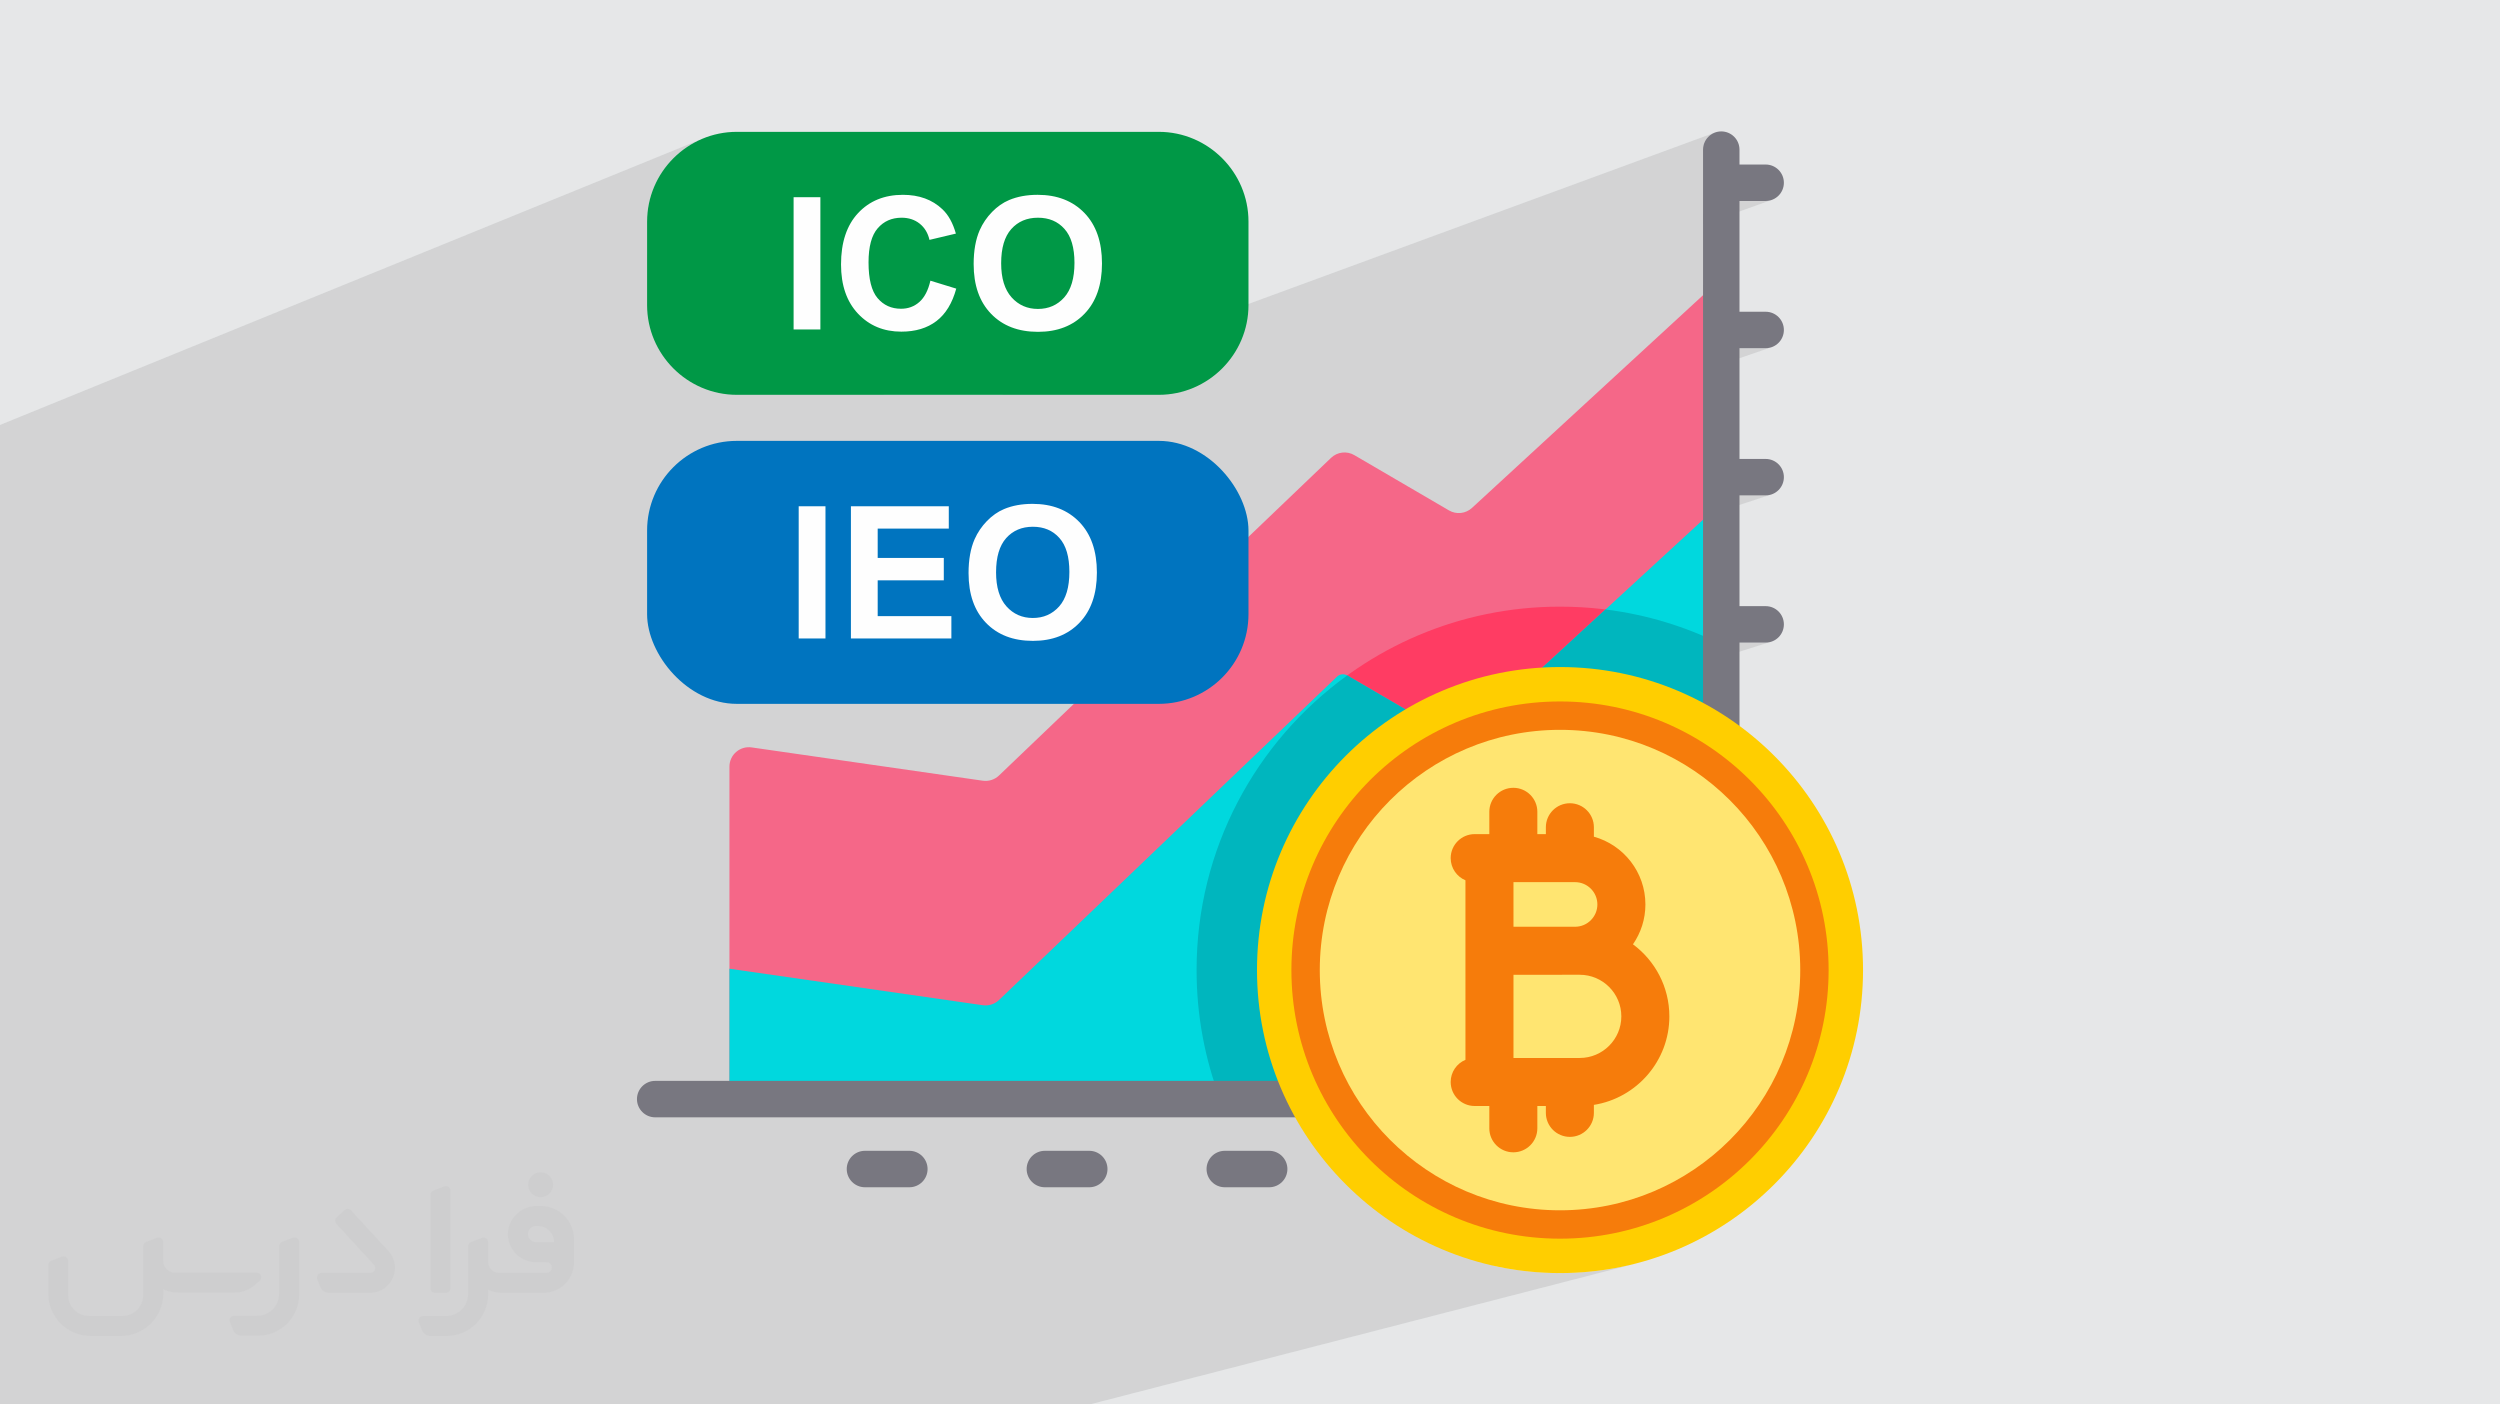
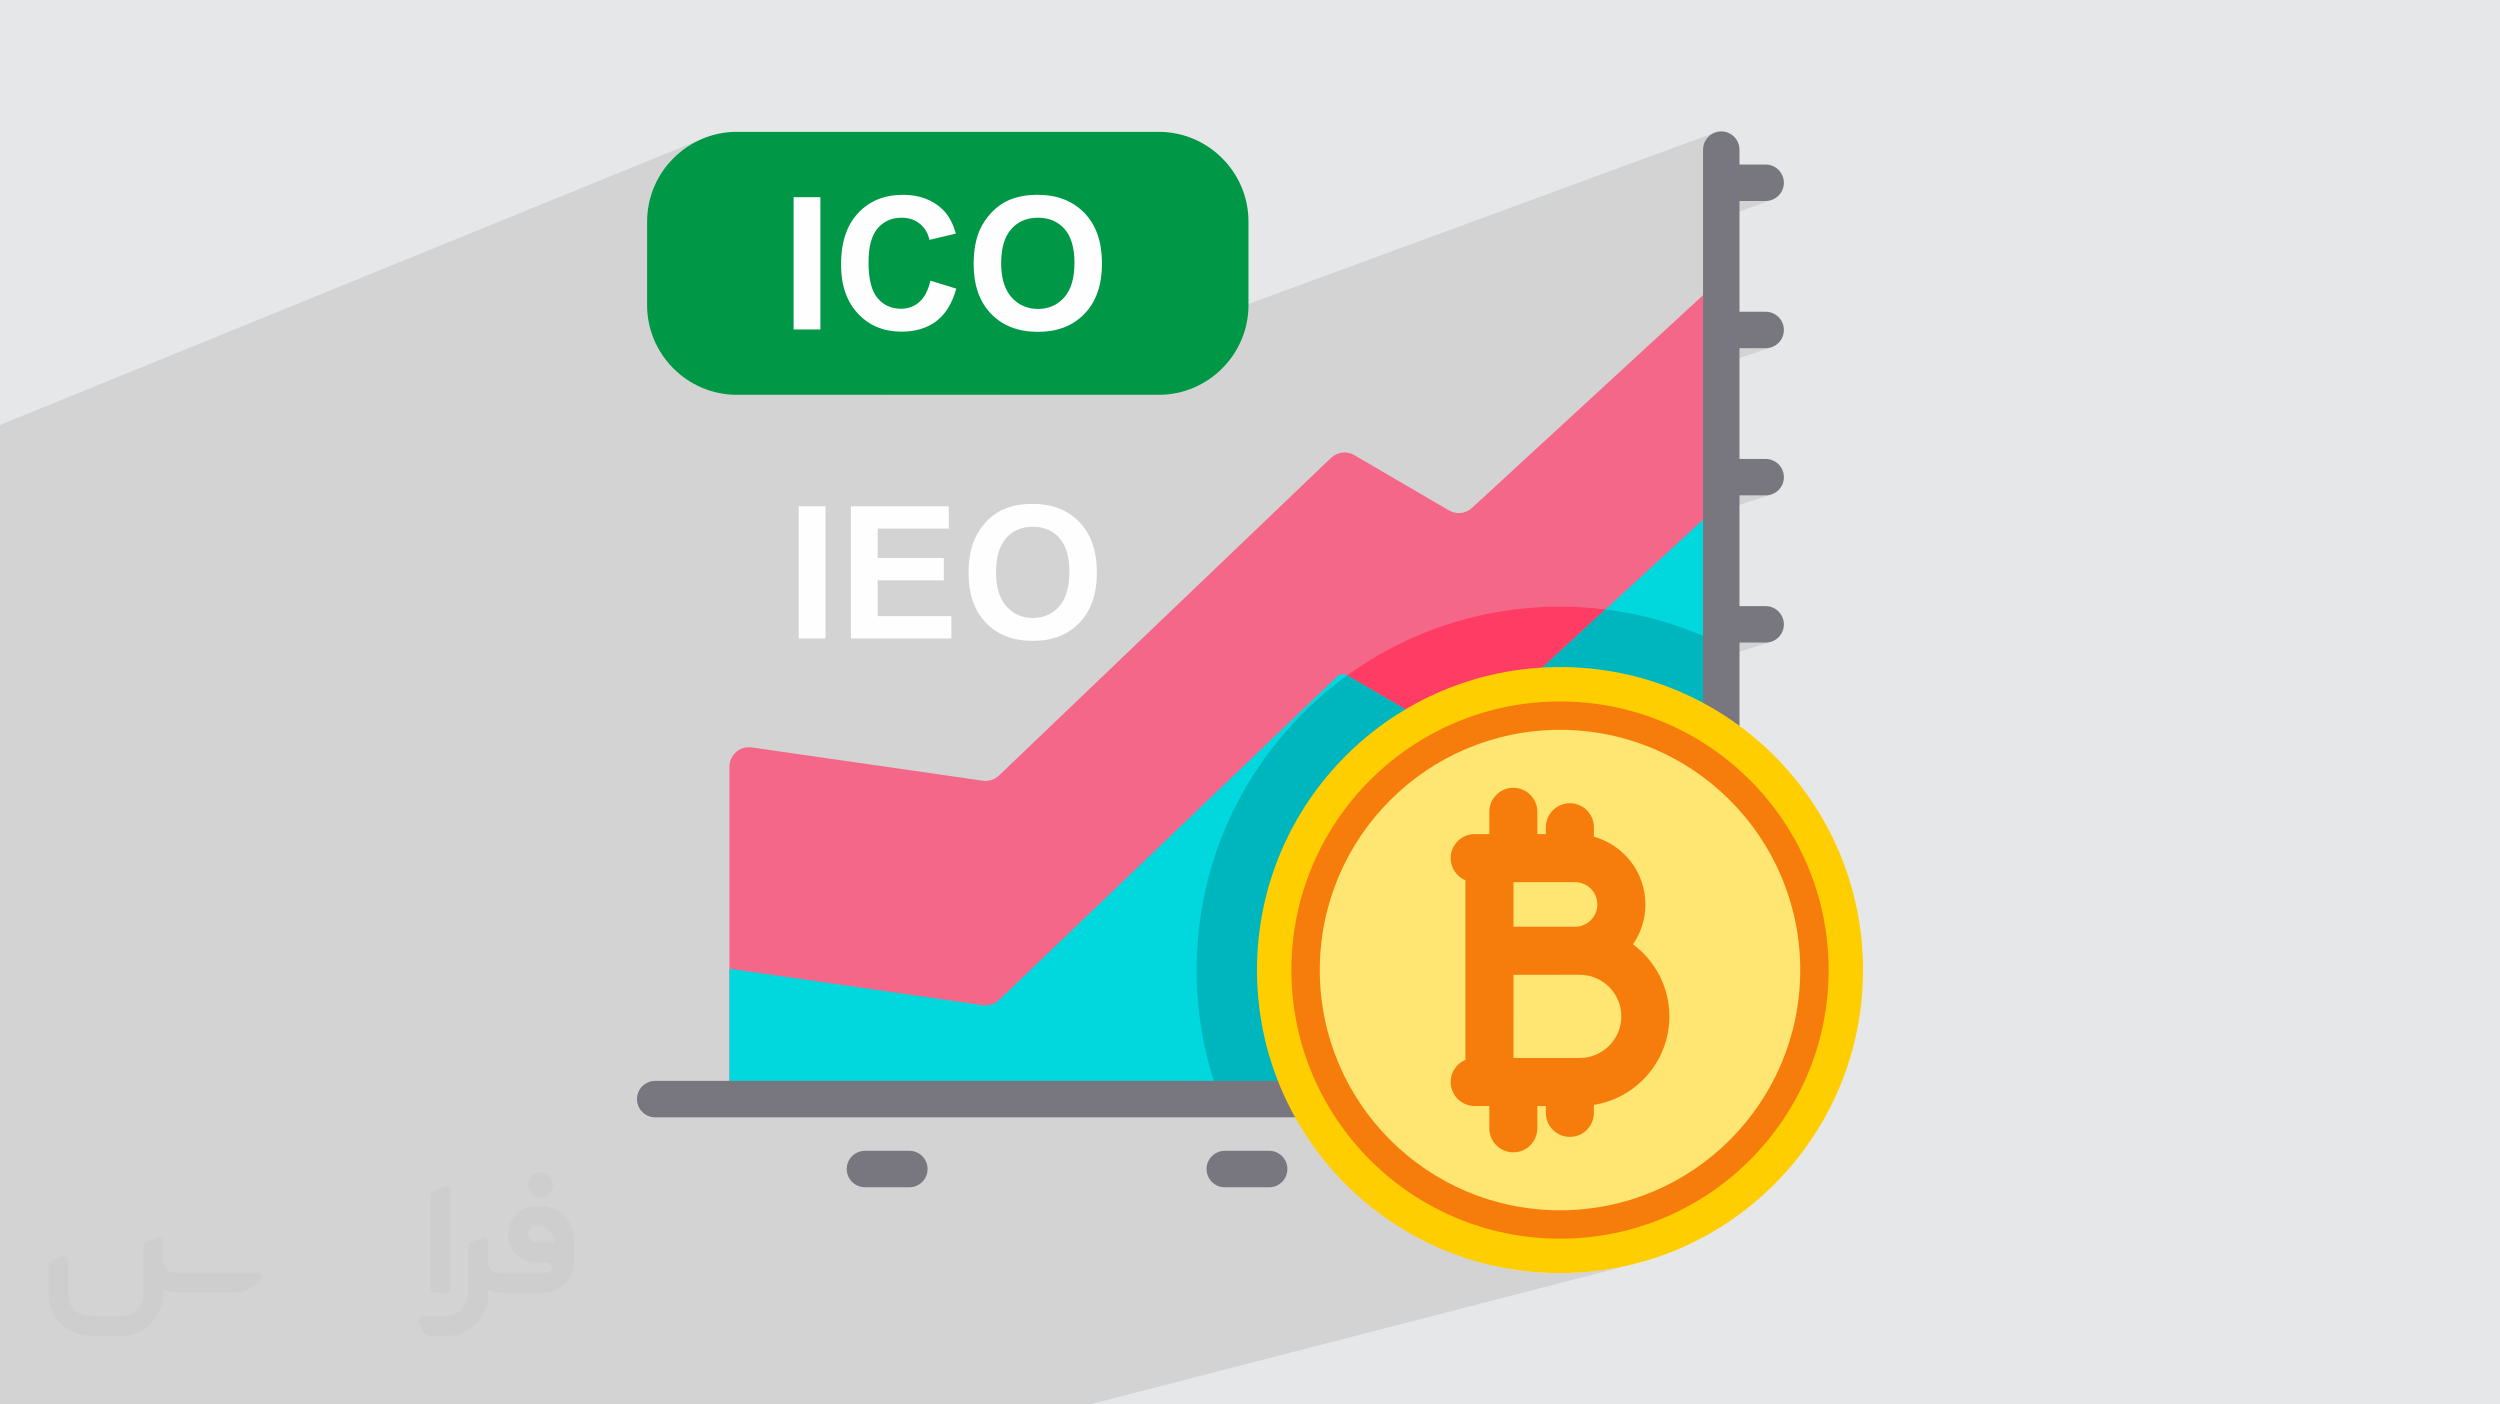
<svg xmlns="http://www.w3.org/2000/svg" xml:space="preserve" width="94.192mm" height="52.917mm" version="1.0" style="shape-rendering:geometricPrecision; text-rendering:geometricPrecision; image-rendering:optimizeQuality; fill-rule:evenodd; clip-rule:evenodd" viewBox="0 0 9404.92 5283.66">
  <defs>
    <style type="text/css">
   
    .fil11 {fill:#009846}
    .fil13 {fill:#0074BF}
    .fil12 {fill:#FEFEFE;fill-rule:nonzero}
    .fil6 {fill:#00B6BE;fill-rule:nonzero}
    .fil5 {fill:#00D8DE;fill-rule:nonzero}
    .fil7 {fill:#787780;fill-rule:nonzero}
    .fil3 {fill:#F56788;fill-rule:nonzero}
    .fil9 {fill:#F67C0B;fill-rule:nonzero}
    .fil4 {fill:#FF3C63;fill-rule:nonzero}
    .fil8 {fill:#FFCE00;fill-rule:nonzero}
    .fil10 {fill:#FFE571;fill-rule:nonzero}
    .fil2 {fill:#373435;fill-rule:nonzero;fill-opacity:0.031}
    .fil1 {fill:#2B2A29;fill-opacity:0.102}
    .fil0 {fill:#E6E7E8}
   
  </style>
  </defs>
  <g id="Layer_x0020_1">
    <polygon class="fil0" points="-0,0 9404.92,0 9404.92,5283.66 -0,5283.66 " />
    <polygon class="fil1" points="-0,2908.91 -0,2869.16 -0,2721.04 -0,2671.59 -0,2635.38 -0,2546.12 -0,2458.69 -0,2454.6 -0,2417.25 -0,2394.37 -0,2311.41 -0,2268.18 -0,2224.55 -0,2134.16 -0,2048.83 -0,1963.95 -0,1927.49 -0,1598.66 2640.79,522.61 2625.85,529.39 2611.31,536.86 2597.18,545.01 2583.48,553.81 2570.24,563.25 2557.49,573.28 2545.23,583.91 2533.48,595.1 2522.3,606.84 2511.67,619.09 2501.63,631.85 2492.2,645.09 2483.4,658.78 2475.25,672.92 2467.77,687.46 2460.99,702.4 2454.92,717.7 2449.6,733.36 2445.04,749.35 2441.25,765.63 2438.27,782.21 2436.11,799.04 2434.8,816.12 2434.36,833.42 2434.36,960.79 2985.5,741.93 3086.23,741.93 3086.23,835.07 3302.29,750.09 3312.99,746.06 3324.02,742.58 3335.35,739.62 3347,737.19 3358.96,735.32 3371.25,733.98 3383.85,733.17 3396.76,732.9 3408.04,733.11 3419.05,733.75 3429.81,734.81 3440.28,736.29 3450.5,738.19 3460.43,740.52 3470.11,743.26 3479.51,746.43 3488.65,750.02 3497.51,754.04 3506.11,758.47 3514.44,763.33 3522.51,768.61 3530.3,774.31 3537.81,780.43 3545.07,786.97 3553.31,795.4 3561.01,804.69 3568.18,814.86 3574.8,825.89 3580.16,836.36 3808.07,747.99 3820.38,743.99 3833.13,740.61 3846.32,737.83 3859.96,735.68 3874.04,734.14 3888.57,733.21 3903.54,732.9 3917.13,733.17 3930.37,733.97 3943.27,735.31 3955.82,737.17 3968.02,739.58 3979.88,742.52 3991.4,745.99 4002.57,749.99 4013.4,754.53 4023.89,759.6 4034.03,765.21 4043.84,771.34 4053.3,778.01 4062.42,785.21 4071.21,792.94 4079.64,801.21 4087.63,809.96 4095.11,819.15 4102.07,828.74 4108.51,838.75 4114.44,849.17 4119.85,860.01 4124.76,871.26 4129.14,882.93 4133,895.02 4136.36,907.54 4139.19,920.46 4141.51,933.8 4143.32,947.56 4144.61,961.72 4145.37,976.32 4145.63,991.33 4145.37,1006.22 4144.61,1020.68 4143.33,1034.74 4141.53,1048.4 4139.22,1061.64 4136.41,1074.47 4133.08,1086.89 4129.24,1098.91 4124.89,1110.5 4120.02,1121.69 4114.64,1132.47 4108.76,1142.83 4102.36,1152.78 4095.45,1162.32 4088.03,1171.45 4080.1,1180.16 4071.75,1188.43 4063.04,1196.16 4053.99,1203.36 4044.6,1210.02 4034.85,1216.15 4024.76,1221.74 4014.32,1226.8 4003.55,1231.34 3321.05,1485.29 3766.37,1485.29 6448.64,499.75 6436.98,506.07 6426.84,514.44 6418.47,524.59 6412.15,536.23 6408.16,549.1 6406.77,562.92 6406.77,805.43 6543.9,756.09 6642.33,756.09 6656.15,754.69 6669.02,750.69 6406.77,844.78 6406.77,1071.61 6475.3,1047.43 6406.77,1110.52 6406.77,1357.27 6543.9,1309.91 6642.24,1309.91 6642.33,1309.88 6656.15,1308.48 6669.02,1304.49 6406.77,1394.8 6406.77,1909.05 6543.9,1863.68 6642.33,1863.68 6656.15,1862.28 6669.02,1858.29 6424.22,1939.05 6406.77,1955.12 6406.77,2460.83 6543.9,2417.45 6642.33,2417.45 6656.15,2416.05 6669.02,2412.06 6406.77,2494.8 6406.77,2794.16 6433.71,2811.43 6473.32,2839.6 6511.5,2869.61 6548.17,2901.37 6583.25,2934.83 6616.71,2969.91 6648.47,3006.58 6678.48,3044.76 6706.65,3084.37 6732.94,3125.38 6757.26,3167.69 6779.58,3211.26 6799.82,3256.02 6817.91,3301.91 6833.79,3348.86 6847.41,3396.82 6858.7,3445.7 6867.58,3495.47 6874.01,3546.04 6877.91,3597.35 6879.23,3649.36 6877.91,3701.36 6874.01,3752.67 6867.58,3803.24 6858.7,3853.01 6847.41,3901.89 6833.79,3949.85 6817.91,3996.8 6799.82,4042.69 6779.58,4087.45 6757.26,4131.02 6732.94,4173.33 6706.65,4214.34 6678.48,4253.95 6648.47,4292.13 6616.71,4328.8 6583.25,4363.88 6548.17,4397.34 6511.5,4429.1 6473.32,4459.11 6433.71,4487.28 6392.7,4513.57 6350.39,4537.89 6306.82,4560.21 6262.06,4580.45 6216.17,4598.54 6169.22,4614.42 6121.26,4628.04 5614.65,4760.53 5638.98,4766.15 5695.12,4776.18 5752.17,4783.43 5810.06,4787.82 5868.73,4789.31 5927.39,4787.82 5985.28,4783.43 6042.33,4776.18 6098.47,4766.15 6153.61,4753.42 4470.21,5187.74 4448.55,5283.66 4470.21,5187.74 4098.4,5283.66 3614.41,5283.66 3224.38,5283.66 2485.3,5283.66 2477.56,5283.66 2251.83,5283.66 2251.8,5283.66 2239.15,5283.66 2220.21,5283.66 2219.72,5283.66 1993.6,5283.66 1992.84,5283.66 1968.53,5283.66 1902.51,5283.66 1895.87,5283.66 1817.44,5283.66 1809.37,5283.66 1719.97,5283.66 1655.94,5283.66 1367.38,5283.66 1305.41,5283.66 1198.96,5283.66 1195.69,5283.66 1187.54,5283.66 1095.18,5283.66 1034.09,5283.66 939.11,5283.66 749.74,5283.66 585.39,5283.66 575.1,5283.66 573.94,5283.66 565.69,5283.66 412.27,5283.66 335.09,5283.66 169.05,5283.66 132.12,5283.66 122.95,5283.66 -0,5283.66 -0,5275.45 -0,5226.51 -0,5218.5 -0,5173.93 -0,5082.4 -0,5023.9 -0,5000.85 -0,4962.05 -0,4962.04 -0,4956.3 -0,4947.55 -0,4926.44 -0,4909.45 -0,4902.09 -0,4902.06 -0,4893.83 -0,4864.54 -0,4847.21 -0,4832.93 -0,4829.76 -0,4827.24 -0,4824.1 -0,4822.88 -0,4817.67 -0,4796.47 -0,4722.86 -0,4719.64 -0,4547.57 -0,4524.94 -0,4524.93 -0,4516.21 -0,4513.72 -0,4510.6 -0,4487.96 -0,4452.35 -0,4336.64 -0,4249.27 -0,4249.26 -0,4191.85 -0,4191.84 -0,4184.99 -0,4182.15 -0,4153.7 -0,4146.93 -0,4132.99 -0,4098.38 -0,4058.64 -0,4055.82 -0,4033.58 -0,4028.88 -0,3810.95 -0,3791.03 -0,3785.51 -0,3762.69 -0,3747.78 -0,3663.5 -0,3631.02 -0,3601.02 -0,3597.91 -0,3597.88 -0,3569.81 -0,3555.48 -0,3482.86 -0,3468.67 -0,3467.79 -0,3461.89 -0,3425.42 -0,3349.83 -0,3346.6 -0,3342.11 -0,3332.14 -0,3270.47 -0,3256.47 -0,3180.91 -0,3170.42 -0,3143.42 -0,3139.97 -0,3110.68 -0,3079.34 -0,3061.32 -0,3029.8 -0,2996.45 " />
    <g id="_1836306798048">
-       <path class="fil2" d="M1125.4 4672.59l0 197.03c0,20.41 -3.74,40.82 -11.66,59.56 -7.92,18.74 -19.16,36.25 -33.74,50.4 -14.58,14.58 -31.65,25.82 -50.4,33.74 -18.74,7.92 -39.15,11.66 -59.56,11.66l-60.82 0c-7.08,0 -14.16,-2.08 -19.99,-6.25 -5.83,-4.16 -10.41,-9.58 -12.92,-16.25l-11.24 -29.16c-0.83,-2.5 -1.25,-5.41 -1.25,-8.33 0,-2.92 1.25,-5.42 2.92,-7.92 1.67,-2.5 3.74,-4.16 6.25,-5.41 2.5,-1.25 5.41,-2.09 7.91,-1.67l86.23 0c22.08,0 42.91,-8.75 58.73,-24.57 15.41,-15.42 24.15,-36.65 24.15,-58.73l0 -179.12c0,-3.33 1.26,-6.66 3.33,-9.58 2.09,-2.92 5,-5 7.92,-6.25l40.82 -15.83c2.5,-0.84 5.41,-1.25 8.33,-0.84 2.92,0.42 5.42,1.26 7.5,2.92 2.09,1.67 4.17,3.75 5.42,6.25 1.25,2.92 2.08,5.83 2.08,8.33z" />
      <path class="fil2" d="M2033.88 4536.8l-15 0c-59.57,0 -109.13,48.73 -108.31,107.88 0.42,27.5 12.08,54.16 31.66,73.32 19.57,19.57 46.23,30.4 74.14,30.4l39.57 0c5.42,0 10.41,2.08 14.17,5.83 3.74,3.74 5.83,8.75 5.83,14.16 0,5.42 -2.09,10.41 -5.83,14.17 -3.75,3.74 -8.75,5.83 -14.17,5.83l-179.11 0c-10.83,0 -20.83,-4.58 -28.33,-12.08 -7.5,-7.5 -11.66,-17.91 -12.08,-28.33l0 -74.98c0,-2.92 -0.83,-5.41 -2.08,-7.92 -1.25,-2.5 -3.33,-4.57 -5.42,-6.24 -2.08,-1.67 -4.99,-2.51 -7.5,-2.92 -2.92,-0.42 -5.41,0 -8.33,0.83l-41.24 15.83c-2.92,1.25 -5.83,3.33 -7.92,6.25 -2.08,2.92 -2.92,6.25 -2.92,9.58l0 179.12c0,22.08 -8.75,43.32 -24.15,58.73 -15.42,15.42 -36.65,24.57 -58.73,24.57l-86.64 0.01c-2.92,0 -5.42,0.83 -7.92,2.08 -2.5,1.25 -4.58,3.33 -6.25,5.42 -1.66,2.5 -2.5,4.99 -2.92,7.5 -0.41,2.92 0,5.41 1.26,8.33l11.24 29.16c2.5,6.67 7.08,12.5 12.91,16.66 5.83,4.16 12.91,6.25 20,5.83l60.81 0c41.24,0 80.81,-16.25 109.97,-45.82 29.16,-29.16 45.81,-68.74 45.81,-109.97l0 -18.32c15.84,7.91 33.33,12.08 50.82,12.08l157.03 0c30.41,0 59.99,-12.08 81.65,-33.74 21.66,-21.67 33.74,-50.82 33.74,-81.65l0 -85.81c0,-33.32 -13.33,-65.39 -36.65,-89.14 -23.74,-23.74 -55.82,-36.65 -89.14,-36.65zm50.39 136.2l-66.64 0c-7.92,0 -15.42,-2.5 -21.25,-7.91 -5.83,-5.42 -9.59,-12.5 -10.41,-20.42 0,-4.16 0.42,-8.75 2.08,-12.91 1.67,-4.16 3.75,-7.91 6.67,-10.82 5.83,-5.42 13.75,-8.76 21.66,-8.76l7.09 0c16.25,0 31.65,6.25 42.9,17.91 11.66,11.25 17.91,26.66 17.91,42.91z" />
      <path class="fil2" d="M1694.39 4478.9l0 367.39c0,2.08 -0.42,4.57 -1.25,6.66 -0.84,2.09 -2.09,4.16 -3.75,5.83 -1.67,1.67 -3.33,2.92 -5.41,3.74 -2.09,0.84 -4.16,1.26 -6.67,1.26l-40.82 0c-2.08,0 -4.58,-0.42 -6.66,-1.26 -2.09,-0.83 -4.16,-2.08 -5.42,-3.74 -1.66,-1.67 -2.92,-3.74 -3.74,-5.83 -0.83,-2.09 -1.25,-4.58 -1.25,-6.66l0 -351.57c0,-3.32 0.83,-6.66 2.92,-9.58 2.08,-2.92 4.58,-5 7.91,-6.25l40.83 -15.83c2.5,-0.84 5.41,-1.25 8.33,-1.25 2.92,0.41 5.41,1.25 7.5,2.92 2.5,1.66 4.16,3.74 5.41,6.24 1.25,2.09 2.09,5 2.09,7.92z" />
-       <path class="fil2" d="M1391.56 4863.79l-153.7 0c-7.08,0 -14.17,-2.09 -20,-6.25 -5.83,-4.16 -10.41,-9.99 -13.33,-16.66l-11.24 -28.74c-0.83,-2.51 -1.25,-5.42 -0.83,-8.34 0.41,-2.92 1.25,-5.41 2.92,-7.91 1.66,-2.51 3.74,-4.16 6.24,-5.42 2.51,-1.25 5.42,-2.08 7.92,-2.08l184.11 0c3.33,0 6.66,-1.25 9.58,-2.92 2.93,-2.09 5,-4.58 6.67,-7.92 1.25,-3.33 1.67,-6.66 1.25,-9.99 -0.42,-3.33 -2.08,-6.67 -4.16,-9.17l-141.63 -154.12c-2.92,-3.33 -4.58,-7.92 -4.58,-12.5 0,-4.58 2.09,-8.75 5.83,-12.08l29.58 -27.49c3.33,-2.92 7.92,-4.58 12.5,-4.58 4.58,0.42 8.75,2.09 12.08,5.83l140.37 152.87c55.41,59.57 12.5,157.46 -69.56,157.46z" />
      <path class="fil2" d="M977.53 4817.97l-20 17.07c-20.83,17.91 -47.49,27.91 -74.98,27.91l-211.19 0c-19.57,0 -39.15,-4.16 -57.06,-12.49l0 16.25c0,20.82 -4.16,41.65 -12.08,60.81 -7.91,19.16 -19.57,36.65 -34.57,51.65 -14.58,14.58 -32.07,26.24 -51.65,34.58 -19.16,7.91 -39.99,12.07 -60.82,12.07l-114.55 0.01c-20.83,0 -41.66,-4.17 -60.82,-12.08 -19.16,-7.92 -36.65,-19.58 -51.65,-34.58 -14.58,-14.58 -26.24,-32.07 -34.57,-51.65 -7.92,-19.16 -12.08,-39.98 -12.08,-60.81l0 -107.89c0,-3.33 1.25,-6.66 2.92,-9.58 2.09,-2.92 4.58,-5 7.92,-6.25l40.82 -15.83c2.5,-0.84 5.41,-1.26 8.33,-0.84 2.92,0.42 5.42,1.25 7.5,2.92 2.09,1.67 4.16,3.75 5.42,6.25 1.25,2.5 2.08,5 2.08,7.92l0 128.71c0,20.83 8.34,40.82 22.92,55.41 14.58,14.58 34.57,22.91 55.4,22.91l125.79 0c20.83,0 40.41,-8.34 54.99,-22.92 14.58,-14.58 22.92,-34.57 22.92,-55.4l0 -184.11c0,-3.33 1.25,-6.67 2.92,-9.59 2.08,-2.92 4.57,-4.99 7.91,-6.24l40.82 -15.84c2.51,-0.83 5.42,-1.25 8.34,-0.83 2.92,0.42 5.41,1.25 7.91,2.92 2.51,1.67 4.17,3.74 5.42,6.25 1.25,2.5 2.08,5.41 2.08,7.91l0 70.4c0,11.66 4.58,23.32 12.92,31.65 8.33,8.34 19.57,13.33 31.65,13.33l307.4 0c3.33,0 7.09,0.84 9.59,2.92 2.92,2.09 5,5 6.25,7.92 1.25,3.33 1.25,6.66 0.41,10.41 0,3.74 -2.08,6.66 -4.57,8.75z" />
      <path class="fil2" d="M2033.88 4503.89c25.82,0 47.07,-21.25 47.07,-47.07 0,-25.83 -21.25,-47.07 -47.07,-47.07 -25.83,0 -47.08,21.24 -47.08,47.07 0,25.82 21.25,47.07 47.08,47.07z" />
    </g>
    <g id="_1836306748512">
      <path class="fil3" d="M6475.3 1047.43l0 3087.37 -3731.18 0 0 -1250.66c0,-44.55 39.48,-78.75 83.57,-72.4l869.49 125.24c22.26,3.21 44.74,-4 60.99,-19.54l1249.22 -1195.02c23.59,-22.57 59.27,-26.76 87.45,-10.3l356.18 208.06c27.74,16.2 62.79,12.42 86.43,-9.34l937.85 -863.4z" />
      <path class="fil4" d="M6475.3 2423.68l0 1711.12 -1885.12 0c-57.31,-150.84 -88.68,-314.5 -88.68,-485.47 0,-755.09 612.18,-1367.18 1367.27,-1367.18 217.78,0 423.76,50.92 606.52,141.53z" />
      <path class="fil5" d="M6475.3 1892.05l0 2242.76 -3731.18 0 0 -490.5 953.07 137.27c22.25,3.21 44.74,-4 60.99,-19.54l1271.62 -1216.53c10.32,-9.88 25.94,-11.72 38.27,-4.52l0 0 429.62 250.87 542.25 -499.09 435.36 -400.72z" />
      <path class="fil6" d="M6475.3 2423.68l0 1711.12 -1885.12 0c-57.31,-150.84 -88.68,-314.5 -88.68,-485.47 0,-456.04 223.35,-859.95 566.56,-1108.35l429.61 250.87 542.25 -499.09c154.61,19.29 301.25,64.45 435.37,130.92z" />
      <path class="fil7" d="M3420.95 4329.29l-167 0c-37.87,0 -68.57,30.7 -68.57,68.58 0,37.87 30.7,68.57 68.57,68.57l167 0c37.87,0 68.57,-30.69 68.57,-68.56 0,-37.86 -30.7,-68.59 -68.57,-68.59z" />
-       <path class="fil7" d="M4097.78 4329.29l-167.01 0c-37.87,0 -68.57,30.7 -68.57,68.58 0,37.87 30.7,68.57 68.57,68.57l167.01 0c37.86,0 68.56,-30.69 68.56,-68.56 0,-37.86 -30.69,-68.59 -68.56,-68.59z" />
      <path class="fil7" d="M4774.59 4329.29l-167 0c-37.87,0 -68.57,30.7 -68.57,68.58 0,37.87 30.7,68.57 68.57,68.57l167 0c37.87,0 68.58,-30.69 68.58,-68.56 0,-37.86 -30.7,-68.59 -68.58,-68.59z" />
      <path class="fil7" d="M6642.33 1309.88c37.87,0 68.57,-30.7 68.57,-68.57 0,-37.86 -30.68,-68.56 -68.57,-68.56l-98.43 -0.01 0 -416.66 98.43 0c37.87,0 68.57,-30.7 68.57,-68.57 0,-37.86 -30.68,-68.56 -68.57,-68.56l-98.43 -0.01 0 -56.04c0,-37.87 -30.69,-68.56 -68.58,-68.56 -37.88,0 -68.56,30.69 -68.56,68.56l0 3503.32 -3941.96 0c-37.87,0 -68.57,30.7 -68.57,68.57 0,37.87 30.7,68.58 68.57,68.58l4010.52 0c37.87,0 68.58,-30.7 68.58,-68.58l0 -1717.35 98.43 0c37.87,0 68.57,-30.7 68.57,-68.57 0,-37.87 -30.68,-68.57 -68.57,-68.57l-98.43 0 0 -416.64 98.43 0c37.87,0 68.57,-30.7 68.57,-68.57 0,-37.87 -30.68,-68.57 -68.57,-68.57l-98.43 0 0 -416.64 98.43 0 0 -0.03z" />
      <circle class="fil8" cx="5868.72" cy="3649.35" r="1139.96" />
      <circle class="fil9" cx="5868.72" cy="3649.35" r="1010.5" />
      <circle class="fil10" cx="5868.72" cy="3649.35" r="903.75" />
      <circle class="fil10" cx="5868.72" cy="3649.35" r="623.85" />
      <path class="fil9" d="M6280.07 3823.58c0,-110.98 -53.93,-209.6 -136.92,-271.09 29.47,-42.66 46.8,-94.33 46.8,-149.99 0,-121.39 -82.2,-223.86 -193.82,-254.88l0 -35.5c0,-49.89 -40.44,-90.34 -90.33,-90.34 -49.89,0 -90.34,40.45 -90.34,90.34l0 25.81 -32.04 0 0 -83.89c0,-49.89 -40.44,-90.33 -90.34,-90.33 -49.91,0 -90.33,40.45 -90.33,90.33l0 83.89 -54.99 0c-49.9,0 -90.35,40.45 -90.35,90.33 0,37.55 22.93,69.73 55.54,83.37l0.04 675.4c-32.64,13.62 -55.58,45.81 -55.58,83.38 0,49.89 40.44,90.33 90.35,90.33l54.99 0.01 0 83.88c0,49.89 40.43,90.34 90.32,90.34 49.9,0 90.35,-40.45 90.35,-90.34l0 -83.88 32.03 0 0 25.81c0,49.89 40.44,90.34 90.34,90.34 49.91,0 90.33,-40.45 90.33,-90.34l0 -30.05c160.71,-25.6 283.95,-165.14 283.95,-332.94zm-354.69 -337.2l-231.75 0 -0.02 -167.78 231.77 0c46.25,0 83.87,37.62 83.87,83.89 0,46.27 -37.62,83.88 -83.87,83.88zm17.5 493.7l-249.23 0 -0.01 -313.03 249.24 -0.01c86.31,0 156.51,70.22 156.51,156.51 0,86.3 -70.21,156.52 -156.51,156.52z" />
      <path class="fil11" d="M2771.81 495.98l1587.51 0c185.6,0 337.45,151.85 337.45,337.44l0 314.42c0,185.6 -151.85,337.45 -337.45,337.45l-1587.51 0c-185.6,0 -337.45,-151.85 -337.45,-337.45l0 -314.42c0,-185.59 151.85,-337.44 337.45,-337.44z" />
      <path class="fil12" d="M2985.5 1239.33l0 -497.41 100.73 0 0 497.41 -100.73 0zm514.65 -183.4l97.26 29.87c-14.95,54.77 -39.84,95.41 -74.57,122.04 -34.74,26.51 -78.74,39.83 -132.11,39.83 -66.11,0 -120.41,-22.59 -163.01,-67.74 -42.5,-45.15 -63.8,-106.87 -63.8,-185.25 0,-82.78 21.42,-147.16 64.14,-193.01 42.73,-45.85 98.99,-68.78 168.69,-68.78 60.9,0 110.34,18.06 148.32,54.07 22.7,21.31 39.6,51.87 50.94,91.82l-99.34 23.62c-5.9,-25.71 -18.18,-46.09 -36.82,-61.03 -18.75,-14.93 -41.44,-22.35 -68.08,-22.35 -36.92,0 -66.92,13.2 -89.84,39.72 -23.04,26.39 -34.5,69.24 -34.5,128.52 0,62.75 11.34,107.56 33.92,134.19 22.7,26.75 52.1,40.06 88.35,40.06 26.75,0 49.78,-8.45 69,-25.46 19.23,-17.03 33.12,-43.65 41.46,-80.13zm162.68 -62.29c0,-50.72 7.64,-93.32 22.81,-127.83 11.22,-25.36 26.74,-48.17 46.31,-68.31 19.57,-20.16 40.99,-35.09 64.26,-44.92 31.03,-13.09 66.81,-19.69 107.33,-19.69 73.4,0 131.99,22.82 176.1,68.31 43.99,45.62 65.99,108.96 65.99,190.12 0,80.47 -21.88,143.45 -65.53,188.83 -43.64,45.51 -102.12,68.21 -175.17,68.21 -73.99,0 -132.91,-22.59 -176.56,-67.85 -43.65,-45.16 -65.53,-107.46 -65.53,-186.88zm103.5 -3.36c0,56.38 13.09,99.11 39.14,128.29 26.05,29.07 59.15,43.65 99.22,43.65 40.17,0 73.06,-14.47 98.88,-43.3 25.7,-28.94 38.55,-72.25 38.55,-130.01 0,-57.08 -12.5,-99.7 -37.62,-127.72 -25.01,-28.14 -58.24,-42.15 -99.81,-42.15 -41.45,0 -74.92,14.24 -100.27,42.61 -25.36,28.49 -38.09,71.33 -38.09,128.64z" />
-       <rect class="fil13" x="2434.36" y="1658.56" width="2262.4" height="989.32" rx="337.45" ry="337.45" />
      <path class="fil12" d="M3004.66 2401.92l0 -497.41 100.74 0 0 497.41 -100.74 0zm196.48 0l0 -497.41 368.18 0 0 84.06 -267.46 0 0 110.46 248.7 0 0 84.05 -248.7 0 0 134.77 277.19 0 0 84.06 -377.92 0zm442.52 -245.69c0,-50.71 7.64,-93.32 22.82,-127.83 11.22,-25.35 26.74,-48.17 46.31,-68.31 19.57,-20.15 40.98,-35.09 64.26,-44.92 31.02,-13.09 66.8,-19.68 107.33,-19.68 73.4,0 131.99,22.81 176.1,68.31 43.99,45.61 65.99,108.95 65.99,190.11 0,80.47 -21.88,143.46 -65.53,188.84 -43.65,45.5 -102.12,68.2 -175.17,68.2 -73.99,0 -132.92,-22.59 -176.56,-67.85 -43.65,-45.16 -65.54,-107.46 -65.54,-186.88zm103.51 -3.35c0,56.38 13.08,99.11 39.13,128.29 26.05,29.06 59.16,43.64 99.23,43.64 40.17,0 73.06,-14.47 98.88,-43.3 25.7,-28.94 38.55,-72.24 38.55,-130.01 0,-57.08 -12.5,-99.69 -37.63,-127.71 -25,-28.14 -58.23,-42.16 -99.8,-42.16 -41.46,0 -74.92,14.25 -100.27,42.62 -25.36,28.49 -38.09,71.32 -38.09,128.64z" />
    </g>
  </g>
</svg>